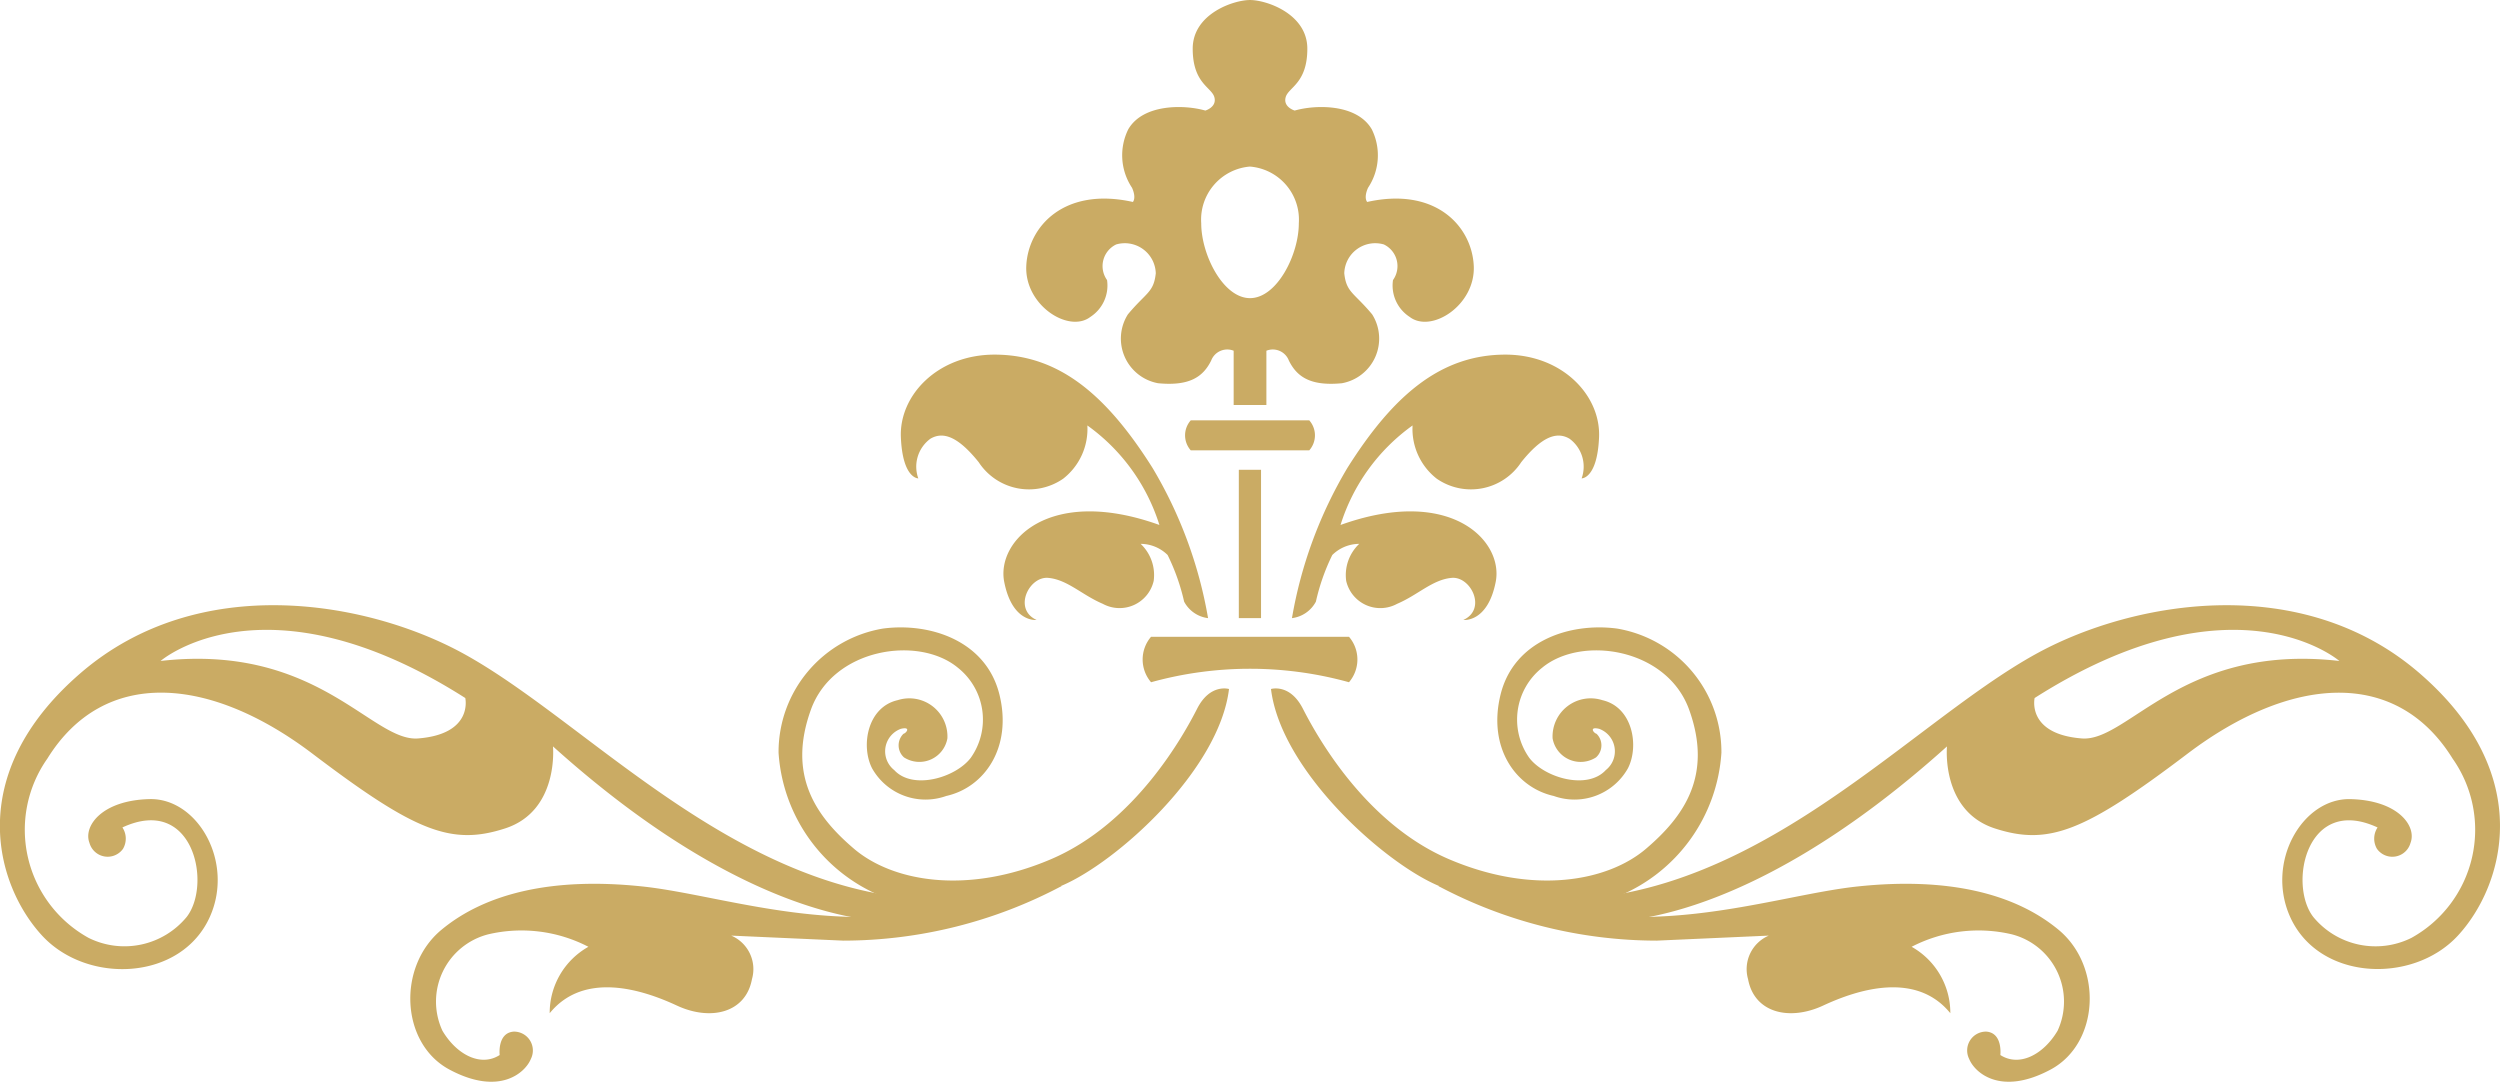
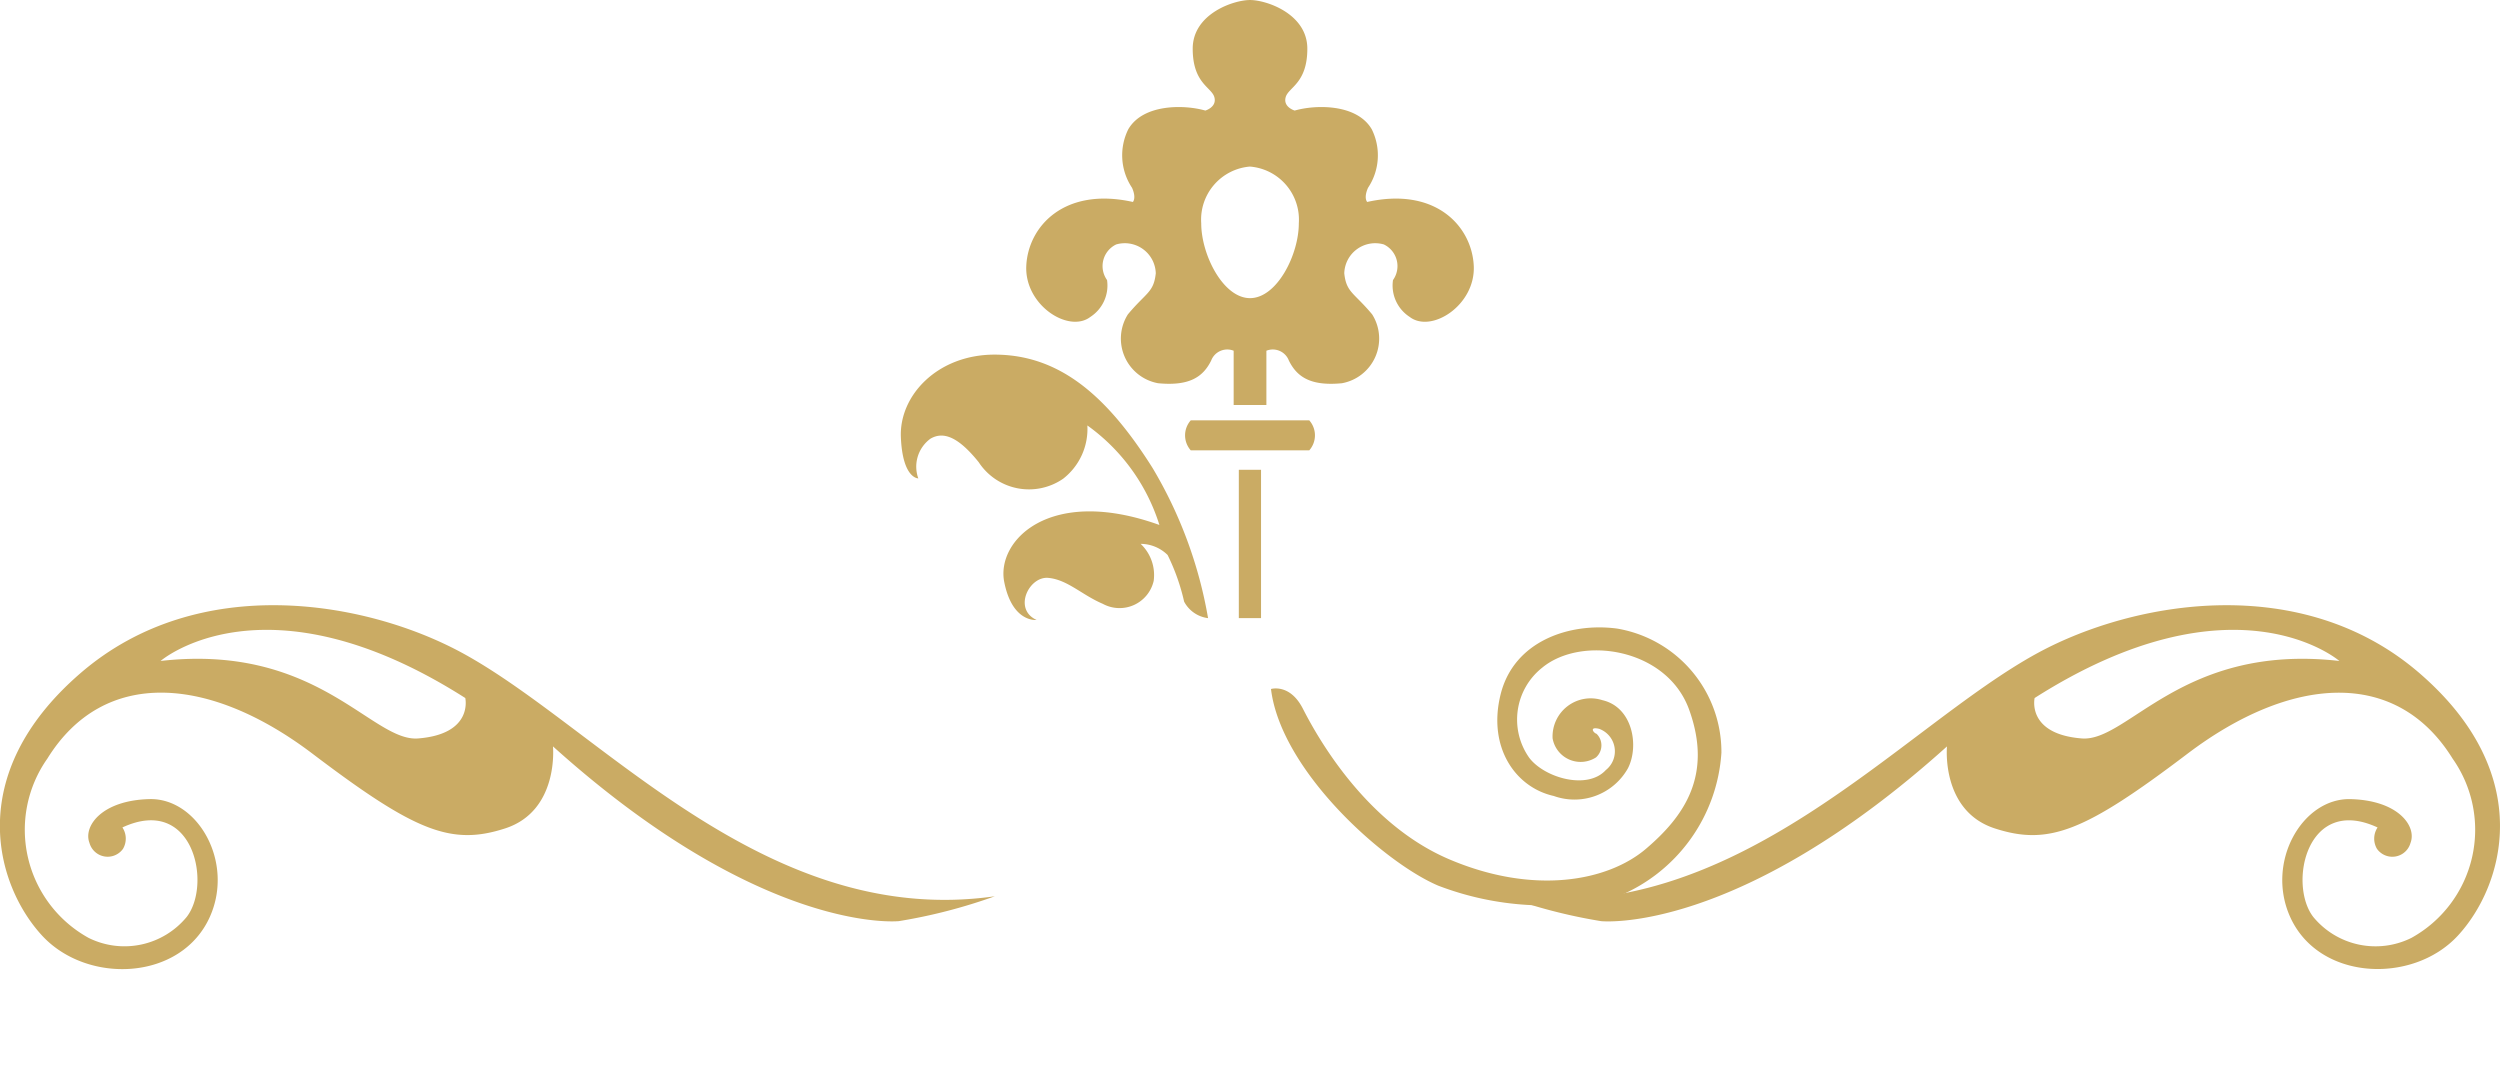
<svg xmlns="http://www.w3.org/2000/svg" width="106" height="45.866" viewBox="0 0 106 45.866">
  <g id="Group_3916" data-name="Group 3916" transform="translate(-495.09 -214.857)">
-     <path id="Path_1892" data-name="Path 1892" d="M638.254,266.484a1.333,1.333,0,0,0,1.015-.7,8.864,8.864,0,0,1,.695-1.977,1.633,1.633,0,0,1,1.142-.472,1.822,1.822,0,0,0-.552,1.572,1.485,1.485,0,0,0,2.159.97c.883-.375,1.5-1.028,2.314-1.1s1.5,1.325.495,1.784c0,0,1.029.128,1.371-1.614s-1.918-4.09-6.58-2.413a8.2,8.2,0,0,1,3.055-4.22,2.673,2.673,0,0,0,1.024,2.257,2.548,2.548,0,0,0,3.584-.7c.865-1.077,1.5-1.317,2.047-.994a1.469,1.469,0,0,1,.513,1.682s.666.018.739-1.748-1.547-3.49-3.952-3.5c-2.772-.007-4.792,1.746-6.721,4.808A18.532,18.532,0,0,0,638.254,266.484Z" transform="translate(-88.385 -25.418)" fill="#caab64" />
-     <path id="Path_1893" data-name="Path 1893" d="M629.958,287.474h-8.392a1.481,1.481,0,0,0,0,1.928,15.69,15.69,0,0,1,8.392,0A1.481,1.481,0,0,0,629.958,287.474Z" transform="translate(-77.671 -45.618)" fill="#caab64" />
    <path id="Path_1894" data-name="Path 1894" d="M632.675,268.432H632.2v6.289h.942v-6.289Z" transform="translate(-84.584 -33.656)" fill="#caab64" />
    <path id="Path_1895" data-name="Path 1895" d="M631.339,262.795h-5.025a.959.959,0,0,0,0,1.271h5.025A.959.959,0,0,0,631.339,262.795Z" transform="translate(-80.736 -30.115)" fill="#caab64" />
    <path id="Path_1896" data-name="Path 1896" d="M606.683,266.484a1.332,1.332,0,0,1-1.015-.7,8.87,8.87,0,0,0-.7-1.977,1.632,1.632,0,0,0-1.143-.472,1.821,1.821,0,0,1,.552,1.572,1.485,1.485,0,0,1-2.158.97c-.884-.375-1.5-1.028-2.314-1.1s-1.5,1.325-.494,1.784c0,0-1.029.128-1.371-1.614s1.919-4.09,6.58-2.413a8.2,8.2,0,0,0-3.055-4.22,2.671,2.671,0,0,1-1.024,2.257,2.548,2.548,0,0,1-3.584-.7c-.865-1.077-1.5-1.317-2.047-.994a1.469,1.469,0,0,0-.513,1.682s-.666.018-.739-1.748,1.547-3.49,3.952-3.5c2.772-.007,4.792,1.746,6.721,4.808A18.542,18.542,0,0,1,606.683,266.484Z" transform="translate(-60.371 -25.418)" fill="#caab64" />
    <path id="Path_1897" data-name="Path 1897" d="M626.924,226.139c.071,1.66-1.8,2.861-2.719,2.154a1.584,1.584,0,0,1-.706-1.561,1.018,1.018,0,0,0-.389-1.511,1.313,1.313,0,0,0-1.677,1.224c.088.818.406.81,1.183,1.742a1.924,1.924,0,0,1-1.281,2.919c-1.334.129-1.908-.271-2.25-.959a.729.729,0,0,0-.954-.419v2.3h-1.388v-2.3a.729.729,0,0,0-.954.419c-.342.688-.916,1.088-2.25.959a1.924,1.924,0,0,1-1.281-2.919c.777-.932,1.095-.924,1.183-1.742a1.314,1.314,0,0,0-1.678-1.224,1.018,1.018,0,0,0-.388,1.511,1.585,1.585,0,0,1-.706,1.561c-.918.706-2.79-.495-2.719-2.154s1.589-3.372,4.52-2.719c0,0,.159-.159-.035-.6a2.481,2.481,0,0,1-.158-2.485c.634-1.082,2.382-1.045,3.265-.79,0,0,.5-.145.383-.568s-.918-.581-.918-2.056,1.729-2.063,2.43-2.063,2.43.589,2.43,2.063-.8,1.633-.918,2.056.383.568.383.568c.883-.255,2.631-.292,3.265.79a2.482,2.482,0,0,1-.157,2.485c-.195.441-.035.6-.035.6C625.335,222.767,626.853,224.48,626.924,226.139Zm-9.487-4.22a2.257,2.257,0,0,0-2.069,2.406c0,1.329.927,3.173,2.069,3.173s2.069-1.844,2.069-3.173A2.257,2.257,0,0,0,617.437,221.92Z" transform="translate(-69.346 0)" fill="#caab64" />
    <g id="Group_3513" data-name="Group 3513" transform="translate(548.98 240.519)">
-       <path id="Path_1898" data-name="Path 1898" d="M654.91,315.734a19.8,19.8,0,0,0,9.269,2.323l4.756-.213a1.544,1.544,0,0,0-.879,1.847c.266,1.438,1.761,1.781,3.183,1.119s3.922-1.485,5.393.324a3.216,3.216,0,0,0-1.641-2.816,6.165,6.165,0,0,1,4.242-.53,2.944,2.944,0,0,1,1.947,4.089c-.606,1.024-1.63,1.544-2.427,1.03,0,0,.11-.944-.6-.993a.8.8,0,0,0-.723,1.158c.233.582,1.336,1.587,3.456.45,2.065-1.107,2.224-4.36.334-5.926s-4.746-2.232-8.5-1.838-9.447,2.648-15.34.1Z" transform="translate(-647.828 -303.836)" fill="#caab64" />
      <path id="Path_1899" data-name="Path 1899" d="M685.18,285.887c4.037-2.183,11.142-3.457,16.156.875s3.542,9.058,1.622,11.131-5.9,1.912-7.113-.809c-1.035-2.324.525-5.031,2.56-4.983s2.819,1.153,2.549,1.855a.8.8,0,0,1-1.422.254.856.856,0,0,1,.025-.907c-3.015-1.4-3.8,2.422-2.721,3.8a3.419,3.419,0,0,0,4.155.882,5.238,5.238,0,0,0,1.749-7.6c-2.407-3.886-6.9-3.5-11.244-.208s-5.875,3.911-8.168,3.166-2.028-3.477-2.028-3.477c-8.917,8.023-14.665,7.409-14.665,7.409a22.893,22.893,0,0,1-4.069-1.054C672.347,297.617,679.334,289.05,685.18,285.887Zm-.164,1.927s-.352,1.528,2,1.714c1.96.155,4.265-4.045,10.921-3.285C697.939,286.243,693.508,282.409,685.016,287.814Z" transform="translate(-652.638 -283.88)" fill="#caab64" />
      <path id="Path_1900" data-name="Path 1900" d="M635.862,289.029s.8-.247,1.352.834,2.605,4.851,6.2,6.384,6.735.93,8.345-.441,2.845-3.107,1.83-5.907c-.941-2.6-4.547-3.15-6.218-1.782a2.806,2.806,0,0,0-.555,3.834c.65.846,2.461,1.369,3.242.515a1.015,1.015,0,0,0-.276-1.747c-.441-.11-.251.172-.116.209a.685.685,0,0,1-.022,1,1.206,1.206,0,0,1-1.842-.809,1.617,1.617,0,0,1,2.109-1.617c1.286.293,1.57,1.943,1.085,2.889a2.6,2.6,0,0,1-3.145,1.173c-1.613-.358-2.815-2.052-2.252-4.311s2.921-3.053,4.934-2.787a5.307,5.307,0,0,1,4.427,5.266,7.075,7.075,0,0,1-4.412,6.1,12.685,12.685,0,0,1-7.6-.467C640.618,296.371,636.279,292.474,635.862,289.029Z" transform="translate(-635.862 -285.477)" fill="#caab64" />
    </g>
    <g id="Group_3514" data-name="Group 3514" transform="translate(495.09 240.519)">
-       <path id="Path_1901" data-name="Path 1901" d="M565.343,315.734a19.8,19.8,0,0,1-9.269,2.323l-4.756-.213a1.544,1.544,0,0,1,.879,1.847c-.266,1.438-1.761,1.781-3.183,1.119s-3.922-1.485-5.393.324a3.215,3.215,0,0,1,1.641-2.816,6.165,6.165,0,0,0-4.242-.53,2.943,2.943,0,0,0-1.947,4.089c.606,1.024,1.63,1.544,2.427,1.03,0,0-.11-.944.6-.993a.8.8,0,0,1,.723,1.158c-.233.582-1.336,1.587-3.456.45-2.066-1.107-2.224-4.36-.334-5.926s4.746-2.232,8.5-1.838,9.447,2.648,15.34.1Z" transform="translate(-520.314 -303.836)" fill="#caab64" />
      <path id="Path_1902" data-name="Path 1902" d="M533.1,296.22a22.9,22.9,0,0,1-4.069,1.054s-5.749.614-14.666-7.409c0,0,.266,2.732-2.027,3.477s-3.82.13-8.168-3.166-8.838-3.678-11.244.208a5.238,5.238,0,0,0,1.749,7.6,3.419,3.419,0,0,0,4.155-.882c1.082-1.378.294-5.2-2.721-3.8a.857.857,0,0,1,.025.907.8.8,0,0,1-1.422-.254c-.27-.7.515-1.807,2.549-1.855s3.595,2.659,2.56,4.983c-1.211,2.721-5.183,2.894-7.113.809s-3.392-6.8,1.623-11.131,12.119-3.058,16.156-.875C516.333,289.05,523.32,297.617,533.1,296.22Zm-35.374-9.977c6.655-.76,8.961,3.44,10.921,3.285,2.355-.186,2-1.714,2-1.714C502.159,282.409,497.727,286.243,497.727,286.243Z" transform="translate(-490.919 -283.88)" fill="#caab64" />
-       <path id="Path_1903" data-name="Path 1903" d="M598.811,289.029s-.8-.247-1.351.834-2.606,4.851-6.2,6.384-6.735.93-8.345-.441-2.844-3.107-1.829-5.907c.941-2.6,4.547-3.15,6.217-1.782a2.806,2.806,0,0,1,.555,3.834c-.65.846-2.461,1.369-3.242.515a1.015,1.015,0,0,1,.276-1.747c.441-.11.251.172.116.209a.686.686,0,0,0,.022,1,1.206,1.206,0,0,0,1.841-.809,1.617,1.617,0,0,0-2.109-1.617c-1.286.293-1.57,1.943-1.085,2.889a2.6,2.6,0,0,0,3.145,1.173c1.613-.358,2.815-2.052,2.252-4.311s-2.921-3.053-4.934-2.787a5.308,5.308,0,0,0-4.428,5.266,7.075,7.075,0,0,0,4.413,6.1,12.684,12.684,0,0,0,7.6-.467C594.056,296.371,598.395,292.474,598.811,289.029Z" transform="translate(-546.701 -285.477)" fill="#caab64" />
    </g>
  </g>
</svg>